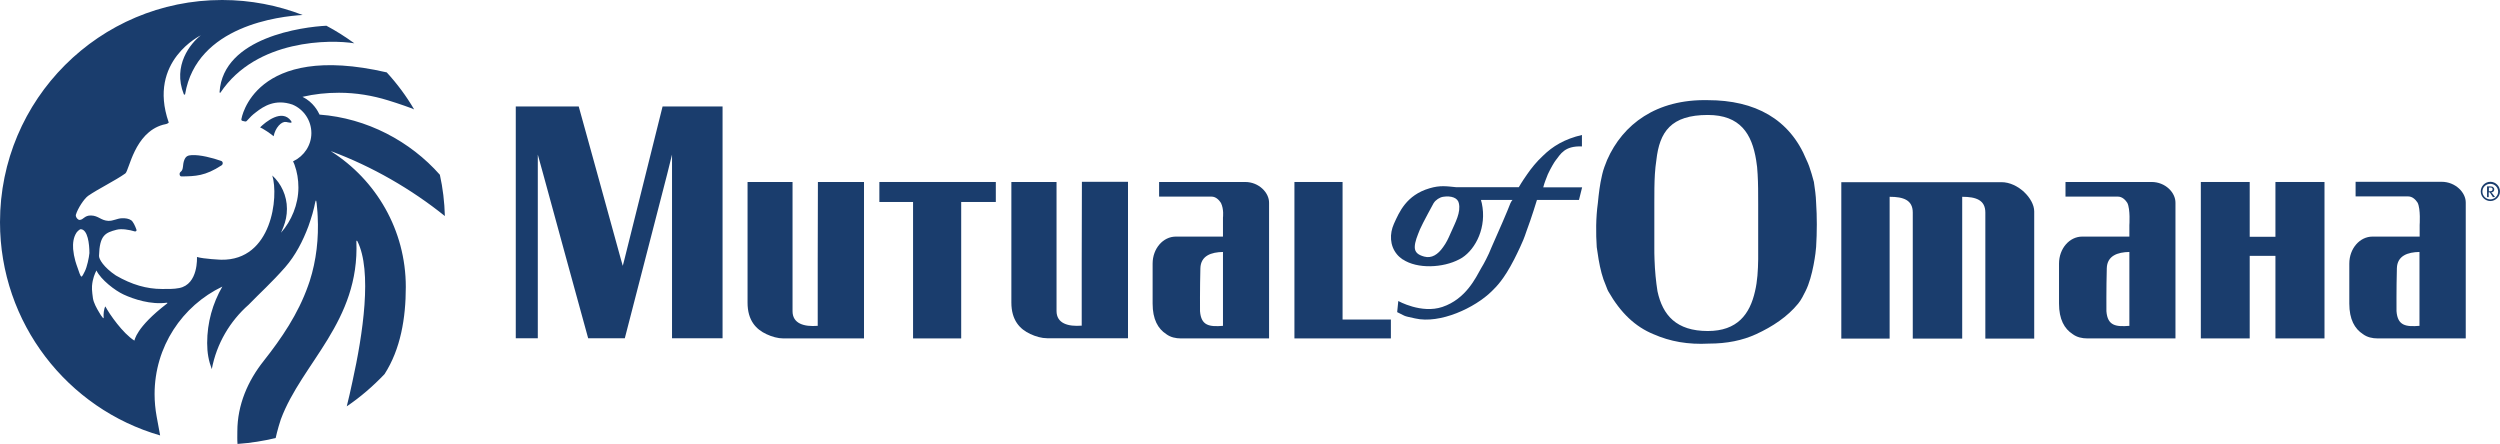
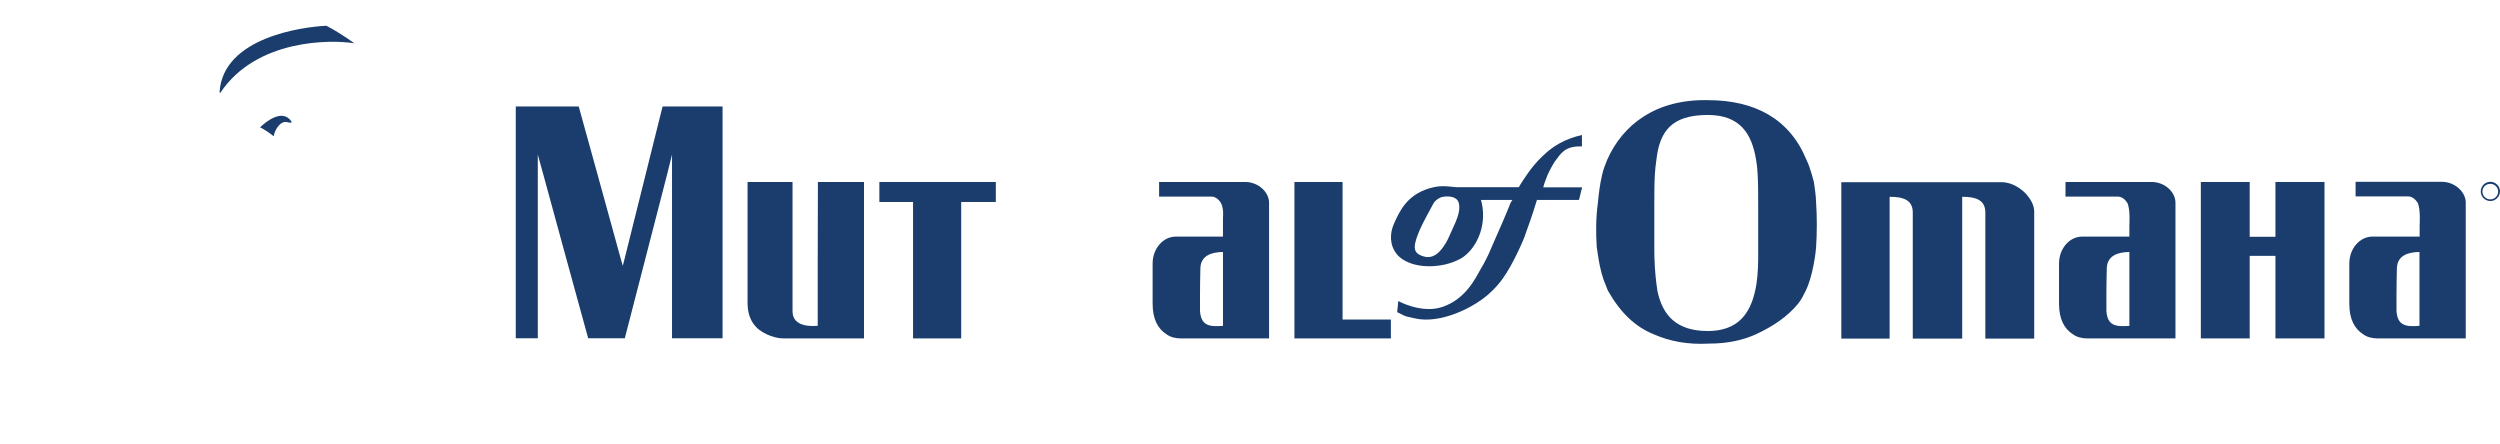
<svg xmlns="http://www.w3.org/2000/svg" id="Layer_2" viewBox="0 0 135.04 23.98">
  <defs>
    <style>.cls-1{fill:#1a3d6d;}</style>
  </defs>
  <g id="Layer_1-2">
    <path class="cls-1" d="m19.14,2.34c-.48-.35-.98-.67-1.51-.95-1.24.06-5.58.61-5.77,3.58,0,.04.03.06.05.03,1.94-2.9,5.98-2.87,7.23-2.66Z" />
-     <path class="cls-1" d="m10.35,8.38c-.2.01-.31.06-.39.25-.12.29-.02.52-.21.66-.08.06-.06.24.05.24.76-.01,1.28-.02,2.17-.6.09-.06.08-.21-.03-.24-.45-.16-1.14-.34-1.59-.31Z" />
    <path class="cls-1" d="m15.44,6.59c.02,0,.05,0,.07.01.17.03.3.07.21-.07h0c-.49-.67-1.38.06-1.67.35h0c.26.13.51.3.73.48.09-.46.42-.81.66-.77Z" />
-     <path class="cls-1" d="m21.92,15.5c0-3.08-1.61-5.78-4.03-7.32v-.01c2.21.82,4.34,2.05,6.14,3.5-.02-.76-.11-1.51-.27-2.23-1.6-1.81-3.94-3.06-6.5-3.25-.08-.17-.33-.67-.92-.96.64-.15,1.29-.22,1.97-.22.92,0,1.81.15,2.65.41.56.17,1.3.43,1.41.49-.42-.72-.92-1.39-1.48-2-7.19-1.66-7.85,2.52-7.85,2.52-.01.05.01.09.06.1.04.01.09.02.13.03.04.01.08,0,.11-.04.15-.17.31-.33.49-.46.41-.32,1.04-.73,1.97-.41.6.25,1.02.85,1.02,1.54,0,.66-.4,1.24-.96,1.51l-.03.02c.03.06.06.12.08.18.14.38.21.8.21,1.23,0,.91-.38,1.81-.94,2.44.01-.03.07-.16.13-.31.12-.31.19-.62.19-.98,0-.71-.31-1.36-.79-1.8.35,1.14-.01,4.6-2.76,4.55,0,0-.96-.04-1.31-.15,0,0,.09,1.48-.96,1.68-.3.06-.6.05-.93.05-.82,0-1.63-.23-2.49-.73-.66-.44-.92-.89-.91-1.06.03-1.12.34-1.25.95-1.41.26-.07.69,0,.98.09.06.02.12-.04.09-.1-.07-.2-.18-.43-.28-.5-.13-.09-.31-.12-.51-.11-.26.01-.46.15-.73.14-.4-.02-.53-.28-.93-.29-.36-.01-.4.23-.62.24-.1,0-.23-.17-.2-.28.1-.34.44-.86.66-1.02.55-.38,1.46-.82,2.01-1.21.21-.15.48-2.19,2.03-2.63.13-.04.19-.02.3-.1.01-.01.02-.02.01-.04-1.15-3.32,1.77-4.71,1.74-4.69-.55.42-1.54,1.63-.92,3.18.01.03.07.03.07,0,.62-3.71,5.13-4.21,6.35-4.28-1.35-.52-2.81-.81-4.35-.81C5.37,0,0,5.37,0,12c0,5.46,3.65,10.08,8.65,11.52l-.19-1.03c-.07-.39-.11-.79-.11-1.2,0-2.56,1.49-4.77,3.66-5.81-.52.9-.82,1.94-.82,3.05,0,.53.08.96.25,1.41.26-1.38.98-2.59,1.99-3.48.61-.63,1.23-1.18,1.97-2.02.56-.64.96-1.42,1.26-2.22.08-.22.15-.45.22-.68.03-.12.06-.23.09-.35.03-.11.06-.36.1-.36.02,0,.05.27.06.43.01.12.03.31.03.43.06,1.17-.07,2.37-.43,3.49-.03.09-.06.17-.09.26-.54,1.52-1.42,2.82-2.4,4.06-.84,1.06-1.42,2.35-1.42,3.81,0,.21-.01.46.01.67.71-.05,1.4-.16,2.06-.32.07-.34.27-1.01.28-1.01,1.14-3.06,4.26-5.27,4.08-9.62,0-.03.03-.04.05-.01.82,1.61.3,5.05-.26,7.58h0c-.1.48-.21.95-.31,1.35.74-.5,1.42-1.09,2.04-1.74.87-1.35,1.15-3.03,1.15-4.71Zm-17.34-.84c-.06.11-.13.28-.18.28-.06,0-.15-.31-.2-.45-.05-.13-.09-.26-.13-.39-.06-.21-.1-.43-.12-.65-.02-.3.01-.62.18-.88.01-.02.15-.19.24-.19.37.03.46.79.46,1.29-.02.24-.13.76-.25.99Zm4.45,1.73c-1.72,1.32-1.75,2-1.77,2h0v.01c-.63-.4-1.34-1.42-1.57-1.85-.08.13-.11.45-.09.59,0,.03-.01.08-.05.02-.07-.09-.14-.18-.19-.28-.14-.23-.3-.52-.34-.77,0,0-.07-.46-.05-.66.03-.4.16-.69.24-.84.24.5,1.01,1.09,1.47,1.3.54.25,1.47.56,2.34.44.02,0,.03.03.01.04Z" />
    <polygon class="cls-1" points="72.52 14.01 72.52 9.83 69.92 9.83 69.92 14.01 69.92 18.28 75.13 18.28 75.13 17.26 72.52 17.26 72.52 14.01" />
    <polygon class="cls-1" points="47.5 10.91 49.32 10.91 49.32 13.95 49.32 18.28 51.92 18.28 51.92 14.01 51.92 10.91 53.79 10.91 53.79 9.83 47.5 9.83 47.5 10.91" />
    <path class="cls-1" d="m44.17,14.01v3.59c-.74.06-1.36-.12-1.36-.79v-6.98h-2.43v6.52c0,.96.46,1.44,1.02,1.7.3.14.62.23.91.23h4.36v-8.45h-2.49l-.01,4.18h0Z" />
    <path class="cls-1" d="m67.26,9.83h-4.65v.79h2.83c.23,0,.4.17.51.34.17.34.11.79.11.79v1.03h-2.55c-.68,0-1.25.64-1.25,1.46v2.16c0,.85.29,1.36.74,1.65.23.17.51.23.79.23h4.76v-7.32c.01-.55-.55-1.13-1.29-1.13Zm-1.19,7.77c-.74.06-1.19,0-1.25-.79,0,0-.01-1.22.02-2.32.02-.68.59-.87,1.22-.88v3.99h.01Z" />
-     <path class="cls-1" d="m58.43,14.01v3.58c-.74.06-1.36-.12-1.36-.79v-6.97h-2.44v6.51c0,.96.46,1.44,1.02,1.7.3.14.62.23.91.23h4.37v-8.45h-2.49l-.01,4.19h0Z" />
    <path class="cls-1" d="m108.11,9.84h-8.65v8.45h2.61v-7.66c.74,0,1.25.17,1.25.85v6.81h2.67v-7.66c.74,0,1.25.17,1.25.85v6.81h2.64v-6.87c0-.69-.87-1.58-1.77-1.58Z" />
    <path class="cls-1" d="m97.98,9.83c-.04-.14-.08-.29-.12-.43h0c-.08-.27-.17-.54-.28-.76-.9-2.21-2.78-3.23-5.33-3.23-2.78-.06-4.59,1.3-5.44,3.23-.1.25-.2.5-.26.76h0c-.01.03-.01.06-.02.09-.11.46-.17.96-.22,1.48-.11.79-.11,1.64-.06,2.38.03.23.07.45.1.66h0c.09.52.21,1,.38,1.38.05.11.08.23.14.34.68,1.19,1.47,1.92,2.44,2.32.91.4,1.87.57,3,.51.97,0,1.81-.17,2.55-.51.89-.41,1.69-.94,2.27-1.65.18-.22.28-.45.4-.68.4-.79.56-2.16.57-2.38.05-.8.05-1.65,0-2.38-.01-.39-.07-.79-.12-1.13Zm-3.01,4.18c-.01.6-.04,1.17-.17,1.72-.28,1.25-.96,2.15-2.55,2.15-1.7,0-2.44-.85-2.72-2.15-.08-.51-.14-1.09-.16-1.72h0c-.01-.21-.01-.43-.01-.66v-2.38c0-.55,0-1.08.03-1.56.02-.27.04-.52.08-.76.17-1.53.79-2.44,2.78-2.44,1.75,0,2.38,1.02,2.61,2.44.04.24.07.49.08.76h0c.03.49.03,1.04.03,1.62v2.32c0,.22,0,.44,0,.66h0Z" />
    <polygon class="cls-1" points="34.88 9.4 33.73 14.01 33.64 14.36 33.54 14.01 32.27 9.4 31.26 5.75 27.86 5.75 27.86 9.4 27.86 14.01 27.86 18.27 29.05 18.27 29.05 14.01 29.05 9.4 29.05 8.35 29.34 9.4 30.6 14.01 31.77 18.27 33.75 18.27 34.85 14.01 36.04 9.4 36.3 8.35 36.3 9.4 36.3 14.01 36.3 18.27 39.03 18.27 39.03 14.01 39.03 9.4 39.03 5.75 35.79 5.75 34.88 9.4" />
    <path class="cls-1" d="m82.5,9.4h0c-.29.41-.46.71-.46.71h-3.4c-.51-.05-.85-.11-1.42.06-1.26.37-1.64,1.29-1.93,1.93-.23.52-.23,1.16.17,1.64.08.1.19.19.3.27h.01c.79.53,2.18.46,3.05,0h0c.05-.03.11-.06.16-.09.74-.48,1.34-1.66,1.06-2.95-.01-.06-.04-.11-.04-.17h1.7s-.06.06-.11.17c-.17.45-.62,1.48-1.02,2.38-.09.24-.2.46-.3.66h0c-.09.18-.18.34-.26.47-.29.51-.82,1.67-2.1,2.1-1.13.38-2.38-.32-2.38-.32l-.06.6c.2.1.29.15.38.19.11.05.23.07.59.15,1.34.31,3.23-.57,4.14-1.47.24-.24.64-.61,1.21-1.72h0c.1-.2.21-.42.32-.66.11-.23.23-.51.34-.85.28-.74.57-1.7.57-1.7h2.27l.17-.68h-2.1c.06-.24.16-.48.25-.71h0c.17-.36.35-.66.43-.76.25-.31.46-.78,1.41-.74v-.62c-.94.22-1.58.61-2.1,1.12-.36.33-.64.69-.85.99Zm-4.15,3.21c-.12.28-.23.51-.4.74-.28.4-.62.62-1.02.51-.33-.09-.51-.23-.51-.51,0-.29.14-.61.28-.96.12-.29.74-1.42.74-1.42.11-.17.32-.31.51-.34.45-.07.79.06.85.34.12.5-.18,1.03-.45,1.64Z" />
    <path class="cls-1" d="m116.22,9.83h-4.65v.79h2.83c.23,0,.4.17.51.34.17.34.11,1.2.11,1.2v.62h-2.55c-.68,0-1.25.64-1.25,1.46v2.16c0,.85.29,1.36.74,1.65.23.17.51.23.79.23h4.76v-7.32c.01-.56-.55-1.13-1.29-1.13Zm-1.19,7.77c-.74.06-1.19,0-1.25-.79,0,0-.01-1.22.02-2.32.02-.68.59-.87,1.22-.88v3.99h.01Z" />
    <path class="cls-1" d="m131.89,9.82h-4.65v.79h2.84c.23,0,.4.17.51.34.17.34.11,1.2.11,1.2v.63h-2.55c-.68,0-1.25.64-1.25,1.46v2.16c0,.85.29,1.36.74,1.65.23.17.51.23.79.23h4.76v-7.33c.01-.55-.56-1.13-1.3-1.13Zm-1.19,7.78c-.74.06-1.19,0-1.25-.79,0,0-.01-1.22.02-2.32.02-.68.59-.87,1.22-.88v3.99h.01Z" />
    <polygon class="cls-1" points="122.91 10.97 122.91 12.45 122.91 12.79 121.52 12.79 121.52 12.45 121.52 10.97 121.52 9.83 118.88 9.83 118.88 10.97 118.88 12.45 118.88 13.12 118.88 15.73 118.88 18.05 118.88 18.28 121.52 18.28 121.52 18.05 121.52 15.73 121.52 13.82 122.91 13.82 122.91 15.73 122.91 18.05 122.91 18.28 125.56 18.28 125.56 18.05 125.56 15.73 125.56 13.12 125.56 12.45 125.56 10.97 125.56 9.83 122.91 9.83 122.91 10.97" />
    <path class="cls-1" d="m134.52,9.82c-.29,0-.52.24-.52.52,0,.29.24.52.52.52s.52-.24.52-.52-.23-.52-.52-.52h0Zm0,.95c-.24,0-.43-.19-.43-.42,0-.24.19-.42.43-.42.23,0,.42.19.42.42s-.19.42-.42.42h0Z" />
-     <path class="cls-1" d="m134.64,10.22c0,.03-.01.06-.03.08s-.06.03-.11.03h-.06v-.2h.07c.03,0,.06,0,.08.01.02.01.05.04.05.08h0Zm.13.42c-.01-.02-.07-.09-.1-.13-.02-.03-.04-.06-.06-.07-.01-.01-.04-.05-.04-.05.1,0,.16-.07.16-.16,0-.06-.03-.09-.06-.12s-.08-.04-.15-.04h-.18v.58h.09v-.26h.06s.06.1.11.17c.03.04.04.05.05.09l.12-.01h0Z" />
  </g>
</svg>